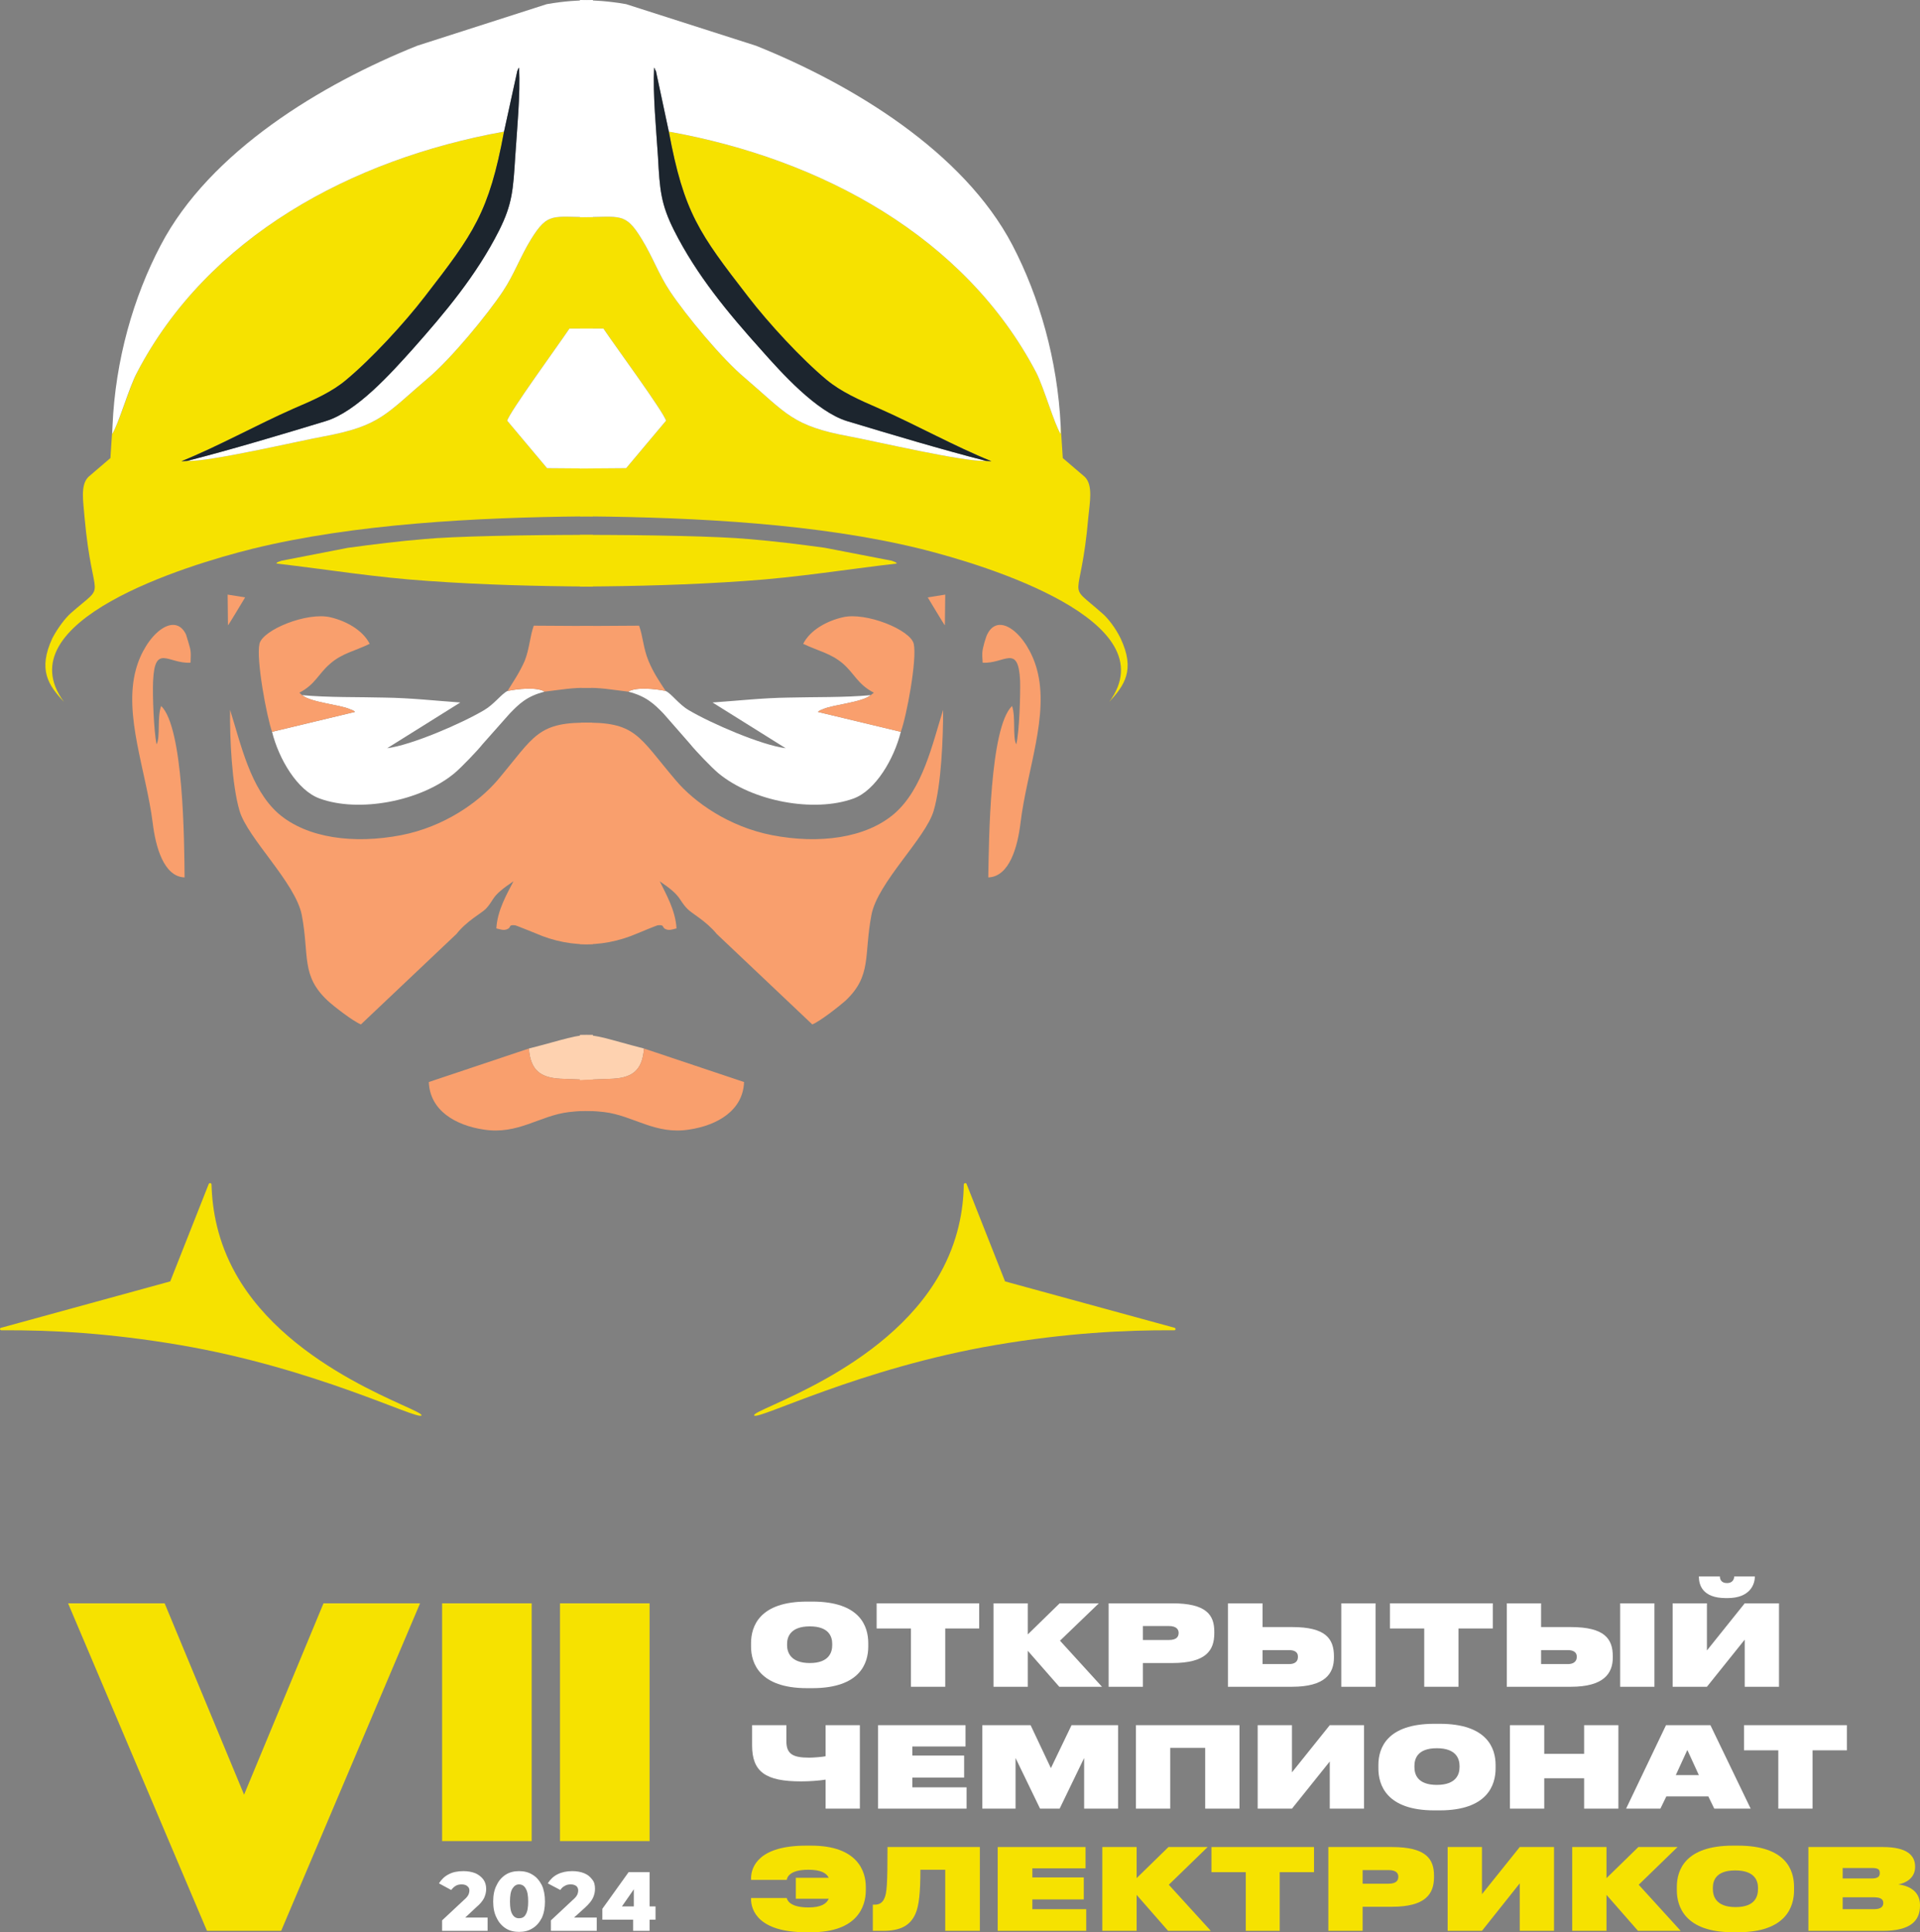
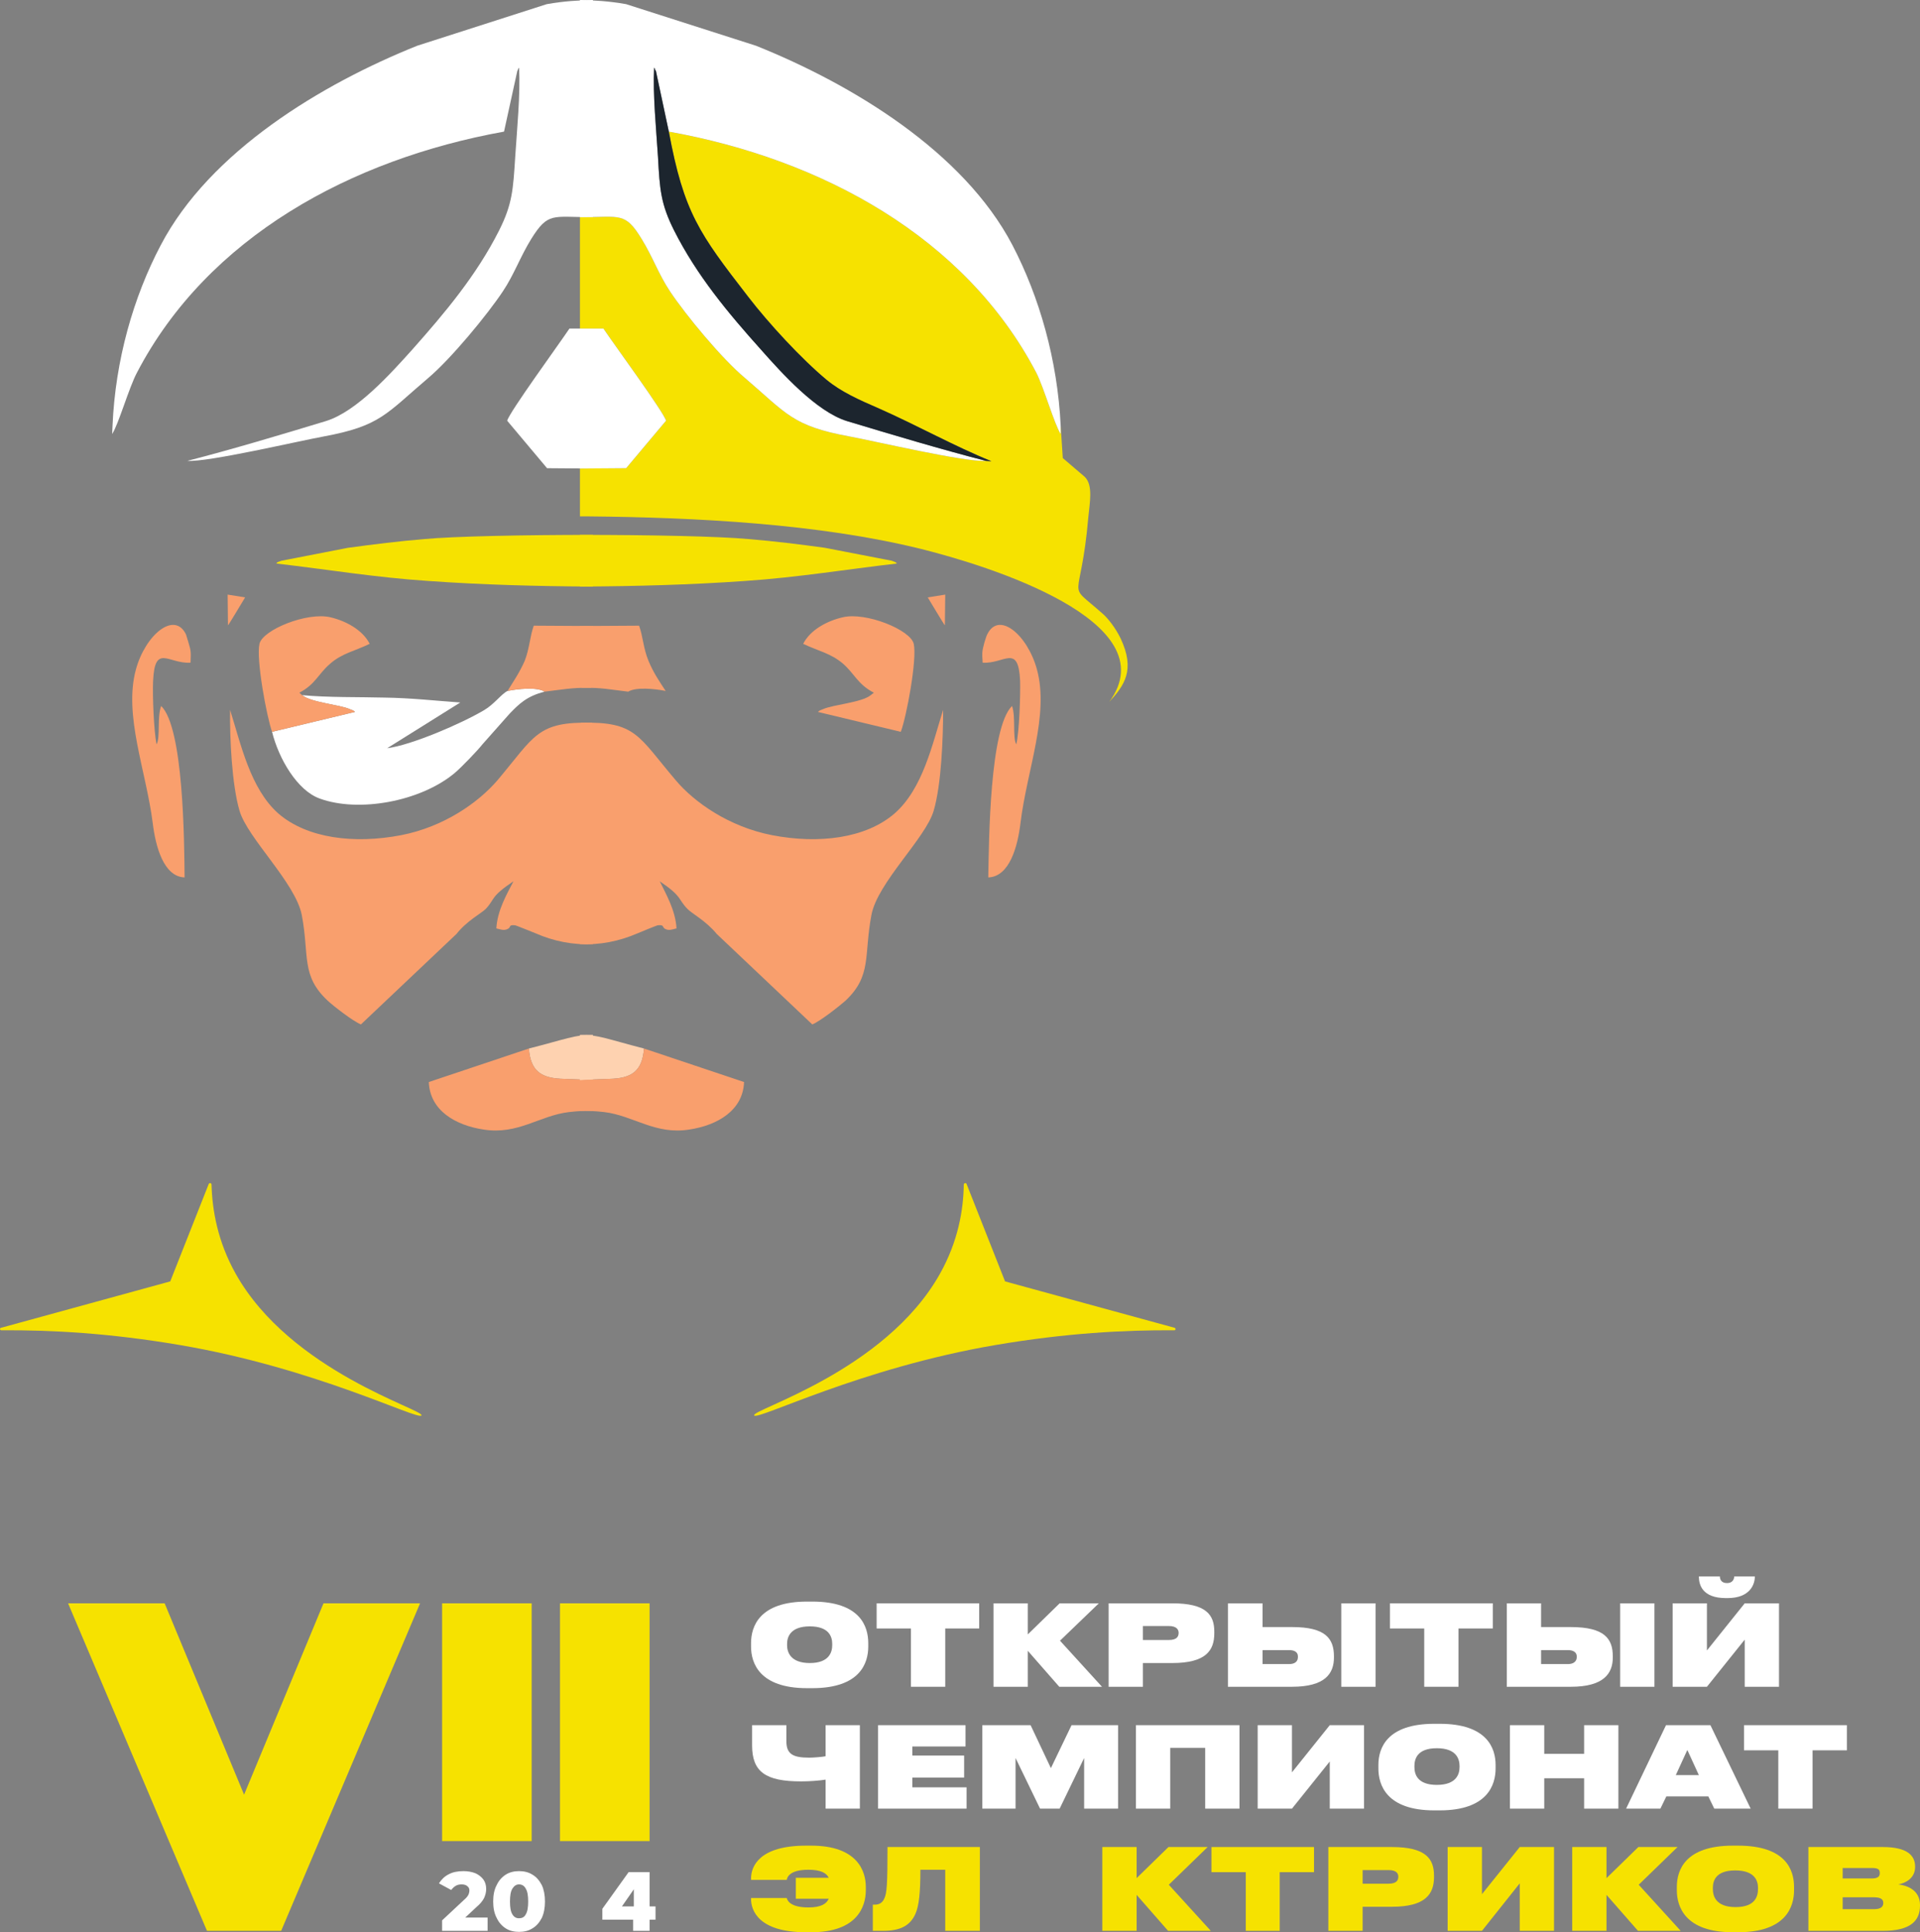
<svg xmlns="http://www.w3.org/2000/svg" width="153" height="154" viewBox="0 0 153 154" fill="none">
  <rect x="0" y="0" width="153" height="154" fill="#808080" stroke="none" />
  <g clip-path="url(#clip0_812_38881)">
-     <path fill-rule="evenodd" clip-rule="evenodd" d="M40.416 33.531C40.584 32.863 44.543 27.436 45.379 26.184H47.247V17.307H47.08C44.041 17.307 43.678 16.89 42.34 19.032C41.448 20.48 40.974 21.871 40.082 23.207C38.827 25.099 35.927 28.605 34.115 30.136C30.769 32.974 30.323 33.948 25.806 34.783C23.688 35.173 16.578 36.842 14.933 36.731L14.459 36.759C17.358 35.59 20.453 33.865 23.409 32.585C25.054 31.861 26.476 31.221 27.591 30.275C29.598 28.605 32.219 25.767 33.864 23.624C37.74 18.615 38.966 16.945 40.165 10.489C27.981 12.688 16.55 18.893 10.918 29.691C10.305 30.887 9.44 33.837 8.938 34.588L8.966 33.948L8.799 36.508L7.042 38.011C6.373 38.679 6.652 40.043 6.736 41.211C7.377 48.335 8.632 46.248 5.648 48.864C5.174 49.282 4.561 50.116 4.171 50.868C3 53.4 3.864 54.624 5.091 55.932C0.351 49.504 14.821 45.052 20.091 43.744C28.232 41.74 37.99 41.239 46.55 41.156H47.247V37.343L43.595 37.315L40.416 33.531Z" fill="#F6E200" />
    <path fill-rule="evenodd" clip-rule="evenodd" d="M8.966 33.948L8.938 34.588C9.44 33.837 10.276 30.887 10.918 29.691C16.549 18.893 27.981 12.688 40.165 10.489L41.224 5.647C41.224 5.619 41.28 5.591 41.28 5.508C41.308 5.452 41.336 5.425 41.364 5.397C41.475 7.512 41.197 10.322 41.057 12.493C40.89 15.109 40.834 16.25 39.775 18.364C37.962 21.954 35.453 24.932 32.86 27.854C31.159 29.746 28.427 32.807 25.973 33.559C22.405 34.644 18.501 35.813 14.932 36.731C16.577 36.842 23.687 35.173 25.806 34.783C30.323 33.948 30.769 32.974 34.115 30.136C35.927 28.605 38.827 25.099 40.081 23.207C40.973 21.871 41.447 20.479 42.34 19.032C43.678 16.89 44.04 17.307 47.079 17.307H47.247V-0.002C46.159 0.026 44.96 0.082 43.566 0.332L33.25 3.644C25.611 6.705 16.717 12.075 12.813 19.533C10.639 23.652 9.189 28.689 8.966 33.948Z" fill="white" />
    <path fill-rule="evenodd" clip-rule="evenodd" d="M22.015 44.912C26.085 45.385 29.933 46.025 34.143 46.304C38.465 46.61 42.758 46.721 47.08 46.749H47.247V42.63C41.755 42.63 36.178 42.742 33.808 42.964C31.801 43.131 29.766 43.382 27.73 43.66L22.433 44.69C21.903 44.884 22.21 44.745 22.015 44.912Z" fill="#F6E200" />
    <path fill-rule="evenodd" clip-rule="evenodd" d="M24.078 55.404C24.774 55.988 27.061 56.155 27.869 56.517C28.204 56.656 28.092 56.572 28.288 56.739L21.68 58.325C22.209 60.468 23.687 63.001 25.471 63.641C28.566 64.782 33.501 63.891 36.234 61.609C36.791 61.136 38.046 59.828 38.464 59.3L40.611 56.878C41.364 56.099 41.977 55.487 43.399 55.125C42.786 54.736 41.252 54.903 40.444 55.07C39.97 55.292 39.384 56.127 38.576 56.6C36.791 57.658 32.804 59.383 30.853 59.633L36.68 55.988C34.7 55.849 32.721 55.626 30.657 55.598C28.566 55.543 26.141 55.598 24.078 55.404Z" fill="white" />
    <path fill-rule="evenodd" clip-rule="evenodd" d="M40.416 33.531L43.594 37.315L47.247 37.343V26.184H45.379C44.542 27.436 40.583 32.863 40.416 33.531Z" fill="white" />
-     <path fill-rule="evenodd" clip-rule="evenodd" d="M40.165 10.489C38.966 16.945 37.739 18.615 33.864 23.624C32.219 25.767 29.598 28.605 27.59 30.275C26.475 31.221 25.053 31.861 23.408 32.557C20.453 33.864 17.358 35.59 14.459 36.759L14.932 36.731C18.501 35.812 22.405 34.644 25.973 33.558C28.427 32.807 31.159 29.746 32.86 27.854C35.453 24.932 37.962 21.954 39.775 18.364C40.834 16.249 40.89 15.108 41.057 12.493C41.197 10.322 41.475 7.511 41.364 5.396C41.336 5.424 41.308 5.452 41.28 5.508C41.28 5.591 41.224 5.619 41.224 5.647L40.165 10.489Z" fill="#1C252E" />
    <path fill-rule="evenodd" clip-rule="evenodd" d="M42.145 83.566C42.284 85.374 43.12 85.959 44.988 85.987C45.741 86.014 46.494 86.042 47.247 86.098V82.48C45.936 82.425 44.905 82.87 42.145 83.566Z" fill="#FED2B0" />
    <path fill-rule="evenodd" clip-rule="evenodd" d="M47.247 86.098C46.494 86.042 45.742 86.014 44.989 85.987C43.121 85.959 42.284 85.374 42.145 83.566L34.171 86.237C34.255 88.519 36.318 89.688 38.52 90.022C41.281 90.467 42.981 88.909 45.351 88.63C46.076 88.547 46.69 88.519 47.247 88.547V86.098ZM21.68 58.326L28.288 56.739C28.093 56.572 28.204 56.656 27.87 56.517C27.061 56.155 24.775 55.988 24.078 55.404L23.855 55.209C25.137 54.541 25.36 53.706 26.308 52.899C27.256 52.064 28.26 51.897 29.459 51.313C28.901 50.2 27.535 49.476 26.336 49.198C24.468 48.753 20.927 50.2 20.676 51.313C20.398 52.565 21.262 57.157 21.68 58.326ZM12.479 59.327C12.256 58.298 12.145 55.376 12.2 54.263C12.34 51.257 13.427 52.927 15.184 52.816C15.212 52.009 15.24 51.925 15.017 51.202C14.989 51.118 14.849 50.645 14.821 50.562C13.901 48.669 11.587 50.589 10.834 53.344C9.831 56.99 11.643 61.414 12.173 65.617C12.396 67.453 13.037 69.874 14.71 69.93C14.682 67.008 14.626 57.992 12.842 56.266C12.507 57.157 12.786 58.743 12.479 59.327ZM40.444 55.07C41.253 54.903 42.786 54.736 43.4 55.125C44.849 54.958 45.546 54.791 47.136 54.819L47.247 51.118V49.894L42.535 49.866C42.228 50.701 42.201 51.675 41.81 52.676C41.392 53.623 40.89 54.346 40.444 55.07ZM18.167 49.838C18.223 49.81 19.477 47.695 19.533 47.612L18.139 47.389L18.167 49.838ZM47.247 64.086C47.08 61.609 46.996 59.021 47.191 57.602C42.786 57.491 42.619 58.66 39.636 62.194C38.13 63.947 35.398 65.895 31.968 66.563C28.204 67.286 24.468 66.813 22.182 64.837C19.951 62.861 19.199 59.327 18.334 56.572C18.306 58.827 18.474 62.528 19.087 64.615C19.728 66.813 23.548 70.347 24.05 72.935C24.663 76.163 23.966 77.749 26.113 79.753C26.587 80.198 28.176 81.423 28.762 81.645L36.373 74.438C37.21 73.38 38.353 72.796 38.715 72.434C39.468 71.627 39.05 71.488 40.918 70.236C40.388 71.266 39.636 72.546 39.552 73.993C39.886 74.076 40.11 74.16 40.361 74.076C40.807 73.937 40.444 73.687 41.03 73.742C41.113 73.742 42.452 74.299 42.675 74.382C44.124 75.022 45.714 75.328 47.247 75.245V64.086Z" fill="#F99F6D" />
    <path fill-rule="evenodd" clip-rule="evenodd" d="M53.074 33.531C52.907 32.863 48.92 27.436 48.083 26.184H46.215V17.307H46.383C49.422 17.307 49.812 16.89 51.122 19.032C52.015 20.48 52.489 21.871 53.381 23.207C54.635 25.099 57.535 28.605 59.375 30.136C62.693 32.974 63.139 33.948 67.684 34.783C69.775 35.173 76.885 36.842 78.557 36.731L79.004 36.759C76.104 35.59 73.009 33.865 70.054 32.585C68.437 31.861 67.015 31.221 65.871 30.275C63.864 28.605 61.243 25.767 59.598 23.624C55.723 18.615 54.496 16.945 53.297 10.489C65.509 12.688 76.912 18.893 82.572 29.691C83.186 30.887 84.022 33.837 84.524 34.588V33.948L84.691 36.508L86.448 38.011C87.117 38.679 86.838 40.043 86.727 41.211C86.113 48.335 84.859 46.248 87.814 48.864C88.316 49.282 88.929 50.116 89.292 50.868C90.491 53.4 89.598 54.624 88.4 55.932C93.111 49.504 78.641 45.052 73.371 43.744C65.258 41.74 55.472 41.239 46.912 41.156H46.215V37.343L49.896 37.315L53.074 33.531Z" fill="#F6E200" />
    <path fill-rule="evenodd" clip-rule="evenodd" d="M84.524 33.948V34.588C84.022 33.837 83.186 30.887 82.572 29.691C76.912 18.893 65.509 12.688 53.297 10.489L52.266 5.647C52.238 5.619 52.21 5.591 52.182 5.508C52.182 5.452 52.154 5.425 52.126 5.397C52.015 7.512 52.293 10.322 52.433 12.493C52.572 15.109 52.656 16.25 53.715 18.364C55.528 21.954 58.009 24.932 60.63 27.854C62.303 29.746 65.063 32.807 67.489 33.559C71.085 34.644 74.989 35.813 78.557 36.731C76.885 36.842 69.775 35.173 67.684 34.783C63.139 33.948 62.693 32.974 59.375 30.136C57.535 28.605 54.635 25.099 53.381 23.207C52.489 21.871 52.015 20.479 51.122 19.032C49.812 16.89 49.422 17.307 46.383 17.307H46.215V-0.002C47.331 0.026 48.502 0.082 49.896 0.332L60.239 3.644C67.879 6.705 76.773 12.075 80.676 19.533C82.823 23.652 84.273 28.689 84.524 33.948Z" fill="white" />
    <path fill-rule="evenodd" clip-rule="evenodd" d="M71.476 44.912C67.377 45.385 63.529 46.025 59.347 46.304C54.998 46.61 50.732 46.721 46.383 46.749H46.215V42.63C51.736 42.63 57.284 42.742 59.654 42.964C61.689 43.131 63.725 43.382 65.732 43.66L71.057 44.69C71.559 44.884 71.253 44.745 71.476 44.912Z" fill="#F6E200" />
-     <path fill-rule="evenodd" clip-rule="evenodd" d="M69.385 55.404C68.688 55.988 66.401 56.155 65.593 56.517C65.258 56.656 65.398 56.572 65.175 56.739L71.782 58.325C71.253 60.468 69.775 63.001 68.018 63.641C64.896 64.782 59.961 63.891 57.228 61.609C56.671 61.136 55.416 59.828 54.998 59.3L52.879 56.878C52.126 56.099 51.485 55.487 50.063 55.125C50.676 54.736 52.238 54.903 53.046 55.07C53.52 55.292 54.078 56.127 54.886 56.6C56.671 57.658 60.658 59.383 62.609 59.633L56.782 55.988C58.79 55.849 60.769 55.626 62.805 55.598C64.924 55.543 67.321 55.598 69.385 55.404Z" fill="white" />
    <path fill-rule="evenodd" clip-rule="evenodd" d="M53.074 33.531L49.896 37.315L46.215 37.343V26.184H48.083C48.92 27.436 52.907 32.863 53.074 33.531Z" fill="white" />
    <path fill-rule="evenodd" clip-rule="evenodd" d="M53.297 10.489C54.496 16.945 55.723 18.615 59.599 23.624C61.243 25.767 63.864 28.605 65.872 30.275C67.015 31.221 68.437 31.861 70.054 32.557C73.009 33.864 76.104 35.59 79.004 36.759L78.558 36.731C74.989 35.812 71.085 34.644 67.489 33.558C65.063 32.807 62.303 29.746 60.63 27.854C58.009 24.932 55.528 21.954 53.715 18.364C52.656 16.249 52.572 15.108 52.433 12.493C52.294 10.322 52.015 7.511 52.126 5.396C52.154 5.424 52.182 5.452 52.182 5.508C52.21 5.591 52.238 5.619 52.266 5.647L53.297 10.489Z" fill="#1C252E" />
    <path fill-rule="evenodd" clip-rule="evenodd" d="M51.318 83.566C51.178 85.374 50.342 85.959 48.502 85.987C47.721 86.014 46.968 86.042 46.215 86.098V82.48C47.554 82.425 48.585 82.87 51.318 83.566Z" fill="#FED2B0" />
    <path fill-rule="evenodd" clip-rule="evenodd" d="M46.215 86.098C46.968 86.042 47.721 86.014 48.502 85.987C50.342 85.959 51.178 85.374 51.318 83.566L59.292 86.237C59.208 88.519 57.145 89.688 54.942 90.022C52.21 90.467 50.481 88.909 48.139 88.63C47.414 88.547 46.773 88.519 46.215 88.547V86.098ZM71.782 58.326L65.174 56.739C65.397 56.572 65.258 56.656 65.593 56.517C66.401 56.155 68.688 55.988 69.385 55.404L69.635 55.209C68.353 54.541 68.102 53.706 67.182 52.899C66.206 52.064 65.23 51.897 64.004 51.313C64.561 50.2 65.927 49.476 67.154 49.198C68.994 48.753 72.563 50.2 72.814 51.313C73.093 52.565 72.228 57.157 71.782 58.326ZM80.983 59.327C81.234 58.298 81.318 55.376 81.29 54.263C81.15 51.257 80.035 52.927 78.306 52.816C78.251 52.009 78.251 51.925 78.446 51.202C78.474 51.118 78.613 50.645 78.669 50.562C79.589 48.669 81.875 50.589 82.628 53.344C83.632 56.99 81.82 61.414 81.318 65.617C81.095 67.453 80.453 69.874 78.753 69.93C78.808 67.008 78.864 57.992 80.648 56.266C80.955 57.157 80.676 58.743 80.983 59.327ZM53.046 55.07C52.238 54.903 50.676 54.736 50.063 55.125C48.613 54.958 47.944 54.791 46.355 54.819L46.215 51.118V49.894L50.927 49.866C51.234 50.701 51.262 51.675 51.68 52.676C52.07 53.623 52.572 54.346 53.046 55.07ZM75.295 49.838C75.24 49.81 73.985 47.695 73.929 47.612L75.323 47.389L75.295 49.838ZM46.215 64.086C46.383 61.609 46.466 59.021 46.299 57.602C50.704 57.491 50.844 58.66 53.855 62.194C55.333 63.947 58.093 65.895 61.522 66.563C65.258 67.286 68.994 66.813 71.281 64.837C73.539 62.861 74.292 59.327 75.156 56.572C75.156 58.827 75.016 62.528 74.403 64.615C73.762 66.813 69.914 70.347 69.44 72.935C68.827 76.163 69.496 77.749 67.377 79.753C66.875 80.198 65.314 81.423 64.728 81.645L57.117 74.438C56.252 73.38 55.109 72.796 54.775 72.434C53.994 71.627 54.412 71.488 52.572 70.236C53.074 71.266 53.827 72.546 53.91 73.993C53.576 74.076 53.353 74.16 53.102 74.076C52.684 73.937 53.018 73.687 52.433 73.742C52.349 73.742 51.011 74.299 50.816 74.382C49.338 75.022 47.777 75.328 46.215 75.245V64.086Z" fill="#F99F6D" />
    <path fill-rule="evenodd" clip-rule="evenodd" d="M16.633 94.363L13.566 102.127L0.072 105.828C-0.04 105.856 -0.012 106.023 0.1 106.023C4.087 105.995 8.715 106.245 14.291 107.191C25.137 109.028 33.278 113.202 33.585 112.813C33.892 112.367 23.157 109.334 18.78 101.514C17.33 98.926 16.912 96.422 16.856 94.418C16.856 94.279 16.689 94.251 16.633 94.363Z" fill="#F6E200" />
    <path fill-rule="evenodd" clip-rule="evenodd" d="M77.024 94.363L80.091 102.127L93.613 105.828C93.697 105.856 93.697 106.023 93.585 106.023C89.598 105.995 84.942 106.245 79.366 107.191C68.548 109.028 60.407 113.202 60.1 112.813C59.765 112.367 70.528 109.334 74.905 101.514C76.355 98.926 76.773 96.422 76.801 94.418C76.801 94.279 76.996 94.251 77.024 94.363Z" fill="#F6E200" />
    <path d="M25.779 127.784H33.474L22.405 153.887H16.494L5.425 127.784H13.12L19.45 143.034L25.779 127.784ZM44.626 146.735H51.764V127.784H44.626V146.735ZM35.23 146.735H42.368V127.784H35.23V146.735Z" fill="#F6E200" />
    <path d="M38.855 152.829V153.887H35.23V153.052L36.986 151.41C37.154 151.271 37.265 151.132 37.321 151.02C37.377 150.909 37.405 150.77 37.405 150.658C37.405 150.519 37.349 150.408 37.237 150.325C37.154 150.241 36.986 150.185 36.791 150.185C36.624 150.185 36.457 150.213 36.317 150.297C36.178 150.38 36.066 150.491 35.955 150.631L34.979 150.102C35.174 149.796 35.425 149.545 35.76 149.378C36.066 149.211 36.457 149.128 36.931 149.128C37.265 149.128 37.6 149.184 37.879 149.295C38.13 149.406 38.353 149.573 38.52 149.796C38.659 149.991 38.743 150.241 38.743 150.547C38.743 150.798 38.687 151.02 38.576 151.271C38.464 151.493 38.269 151.744 37.934 152.022L37.07 152.829H38.855Z" fill="white" />
    <path d="M40.304 153.692C39.998 153.497 39.747 153.219 39.58 152.857C39.384 152.495 39.301 152.05 39.301 151.549C39.301 151.048 39.384 150.603 39.58 150.241C39.747 149.879 39.998 149.601 40.304 149.406C40.611 149.211 40.974 149.128 41.364 149.128C41.754 149.128 42.117 149.211 42.423 149.406C42.758 149.601 42.981 149.879 43.176 150.241C43.343 150.603 43.427 151.048 43.427 151.549C43.427 152.05 43.343 152.495 43.176 152.857C42.981 153.219 42.758 153.497 42.423 153.692C42.117 153.887 41.754 153.97 41.364 153.97C40.974 153.97 40.611 153.887 40.304 153.692ZM41.894 152.579C42.033 152.356 42.089 152.022 42.089 151.549C42.089 151.076 42.033 150.742 41.894 150.519C41.782 150.297 41.587 150.185 41.364 150.185C41.141 150.185 40.974 150.297 40.834 150.519C40.695 150.742 40.639 151.076 40.639 151.549C40.639 152.022 40.695 152.356 40.834 152.579C40.974 152.801 41.141 152.885 41.364 152.885C41.587 152.885 41.782 152.801 41.894 152.579Z" fill="white" />
-     <path d="M47.554 152.829V153.887H43.901V153.052L45.658 151.41C45.825 151.271 45.937 151.132 45.992 151.02C46.048 150.909 46.076 150.77 46.076 150.658C46.076 150.519 46.02 150.408 45.937 150.325C45.825 150.241 45.686 150.185 45.49 150.185C45.295 150.185 45.156 150.213 45.017 150.297C44.849 150.38 44.738 150.491 44.654 150.631L43.65 150.102C43.846 149.796 44.096 149.545 44.431 149.378C44.766 149.211 45.156 149.128 45.602 149.128C45.965 149.128 46.271 149.184 46.55 149.295C46.829 149.406 47.024 149.573 47.191 149.796C47.359 149.991 47.414 150.241 47.414 150.547C47.414 150.798 47.359 151.02 47.247 151.271C47.136 151.493 46.94 151.744 46.634 152.022L45.742 152.829H47.554Z" fill="white" />
    <path d="M52.237 151.939H51.764V149.211H50.091L47.999 152.133V152.996H50.453V153.887H51.764V152.996H52.237V151.939ZM49.561 151.939L50.509 150.575V151.939H49.561Z" fill="white" />
    <path d="M64.728 127.645C68.548 127.645 69.189 129.621 69.189 130.957V131.235C69.189 132.543 68.548 134.546 64.728 134.546H64.31C60.518 134.546 59.849 132.543 59.849 131.235V130.957C59.849 129.621 60.518 127.645 64.31 127.645H64.728ZM66.317 131.012C66.317 130.483 66.094 129.621 64.533 129.621C62.972 129.621 62.721 130.483 62.721 131.012V131.124C62.721 131.652 62.972 132.543 64.533 132.543C66.094 132.543 66.317 131.652 66.317 131.124V131.012Z" fill="white" />
    <path d="M72.591 129.788H69.858V127.784H78.028V129.788H75.323V134.435H72.591V129.788Z" fill="white" />
    <path d="M81.903 131.569V134.435H79.171V127.784H81.903V130.261L84.44 127.784H87.563L84.468 130.762L87.814 134.435H84.412L81.903 131.569Z" fill="white" />
    <path d="M91.076 132.543V134.435H88.344V127.784H93.418C96.123 127.784 96.764 128.703 96.764 130.038V130.177C96.764 131.541 96.095 132.543 93.418 132.543H91.076ZM91.076 130.706H93.139C93.781 130.706 93.92 130.428 93.92 130.15V130.122C93.92 129.899 93.781 129.593 93.139 129.593H91.076V130.706Z" fill="white" />
    <path d="M100.611 129.676H102.981C105.63 129.676 106.299 130.595 106.299 132.014V132.098C106.299 133.378 105.602 134.435 102.953 134.435H97.851V127.784H100.611V129.676ZM102.73 132.626C103.204 132.626 103.427 132.404 103.427 132.07V132.014C103.427 131.708 103.204 131.513 102.73 131.513H100.611V132.626H102.73ZM109.617 134.435H106.885V127.784H109.617V134.435Z" fill="white" />
    <path d="M113.493 129.788H110.76V127.784H118.957V129.788H116.225V134.435H113.493V129.788Z" fill="white" />
    <path d="M122.805 129.676H125.175C127.851 129.676 128.52 130.595 128.52 132.014V132.098C128.52 133.378 127.795 134.435 125.175 134.435H120.072V127.784H122.805V129.676ZM124.951 132.626C125.398 132.626 125.648 132.404 125.648 132.07V132.014C125.648 131.708 125.398 131.513 124.951 131.513H122.805V132.626H124.951ZM131.838 134.435H129.106V127.784H131.838V134.435Z" fill="white" />
    <path d="M139.032 130.678L136.02 134.435H133.288V127.784H136.02V131.541L139.032 127.784H141.764V134.435H139.032V130.678ZM137.526 127.366C135.63 127.366 135.379 126.281 135.379 125.641H137.052C137.052 125.864 137.164 126.17 137.61 126.17H137.638C138.056 126.17 138.195 125.864 138.195 125.641H139.84C139.84 126.281 139.45 127.366 137.665 127.366H137.526Z" fill="white" />
    <path d="M65.788 141.837C65.258 141.921 64.477 141.976 63.836 141.976C61.02 141.976 59.933 141.225 59.933 139.11V137.496H62.665V138.776C62.665 139.806 63.195 140.084 64.477 140.084C64.84 140.084 65.509 140.028 65.788 139.973V137.496H68.52V144.147H65.788V141.837Z" fill="white" />
    <path d="M76.941 137.496V139.194H72.703V139.917H76.829V141.67H72.703V142.449H77.024V144.147H69.97V137.496H76.941Z" fill="white" />
    <path d="M78.279 137.496H82.126L83.743 140.919L85.388 137.496H89.097V144.147H86.392V140.112L84.441 144.147H82.879L80.927 140.112V144.147H78.279V137.496Z" fill="white" />
    <path d="M90.519 137.496H98.771V144.147H96.039V139.305H93.251V144.147H90.519V137.496Z" fill="white" />
    <path d="M105.965 140.39L102.954 144.147H100.221V137.496H102.954V141.253L105.965 137.496H108.697V144.147H105.965V140.39Z" fill="white" />
    <path d="M114.719 137.385C118.511 137.385 119.18 139.333 119.18 140.668V140.947C119.18 142.255 118.539 144.286 114.719 144.286H114.301C110.481 144.286 109.84 142.255 109.84 140.947V140.668C109.84 139.333 110.509 137.385 114.301 137.385H114.719ZM116.308 140.752C116.308 140.223 116.085 139.333 114.496 139.333C112.907 139.333 112.712 140.223 112.712 140.752V140.835C112.712 141.392 112.935 142.255 114.496 142.255C116.057 142.255 116.308 141.392 116.308 140.835V140.752Z" fill="white" />
    <path d="M120.323 137.496H123.056V139.778H126.234V137.496H128.966V144.147H126.234V141.726H123.056V144.147H120.323V137.496Z" fill="white" />
    <path d="M136.132 143.173H132.786L132.312 144.147H129.58L132.759 137.496H136.299L139.506 144.147H136.606L136.132 143.173ZM134.459 139.472L133.539 141.476H135.379L134.459 139.472Z" fill="white" />
    <path d="M141.708 139.5H138.976V137.496H147.173V139.5H144.44V144.147H141.708V139.5Z" fill="white" />
    <path d="M68.994 150.659C68.994 151.939 68.325 153.998 64.645 153.998H64.227C60.435 153.998 59.849 152.245 59.849 151.354V151.271H62.693C62.721 151.354 62.832 152.022 64.422 152.022C65.453 152.022 65.871 151.716 66.039 151.327H63.418V149.657H66.039C65.871 149.295 65.425 149.017 64.422 149.017C62.804 149.017 62.721 149.713 62.693 149.824H59.849V149.713C59.849 148.739 60.518 147.097 64.227 147.097H64.645C68.325 147.097 68.994 149.128 68.994 150.38V150.659Z" fill="#F6E200" />
    <path d="M75.323 149.017H73.344C73.344 150.853 73.232 151.883 72.953 152.523C72.535 153.469 71.754 153.887 70.36 153.887H69.552V151.8H69.719C70.082 151.8 70.332 151.633 70.472 151.299C70.667 150.881 70.723 150.241 70.723 147.208H78.083V153.887H75.323V149.017Z" fill="#F6E200" />
-     <path d="M86.504 147.208V148.906H82.266V149.629H86.364V151.382H82.266V152.161H86.559V153.887H79.505V147.208H86.504Z" fill="#F6E200" />
    <path d="M90.574 151.02V153.887H87.842V147.208H90.574V149.685L93.111 147.208H96.234L93.139 150.213L96.485 153.887H93.083L90.574 151.02Z" fill="#F6E200" />
    <path d="M99.273 149.212H96.54V147.208H104.71V149.212H101.977V153.887H99.273V149.212Z" fill="#F6E200" />
    <path d="M108.585 151.967V153.887H105.853V147.208H110.927C113.632 147.208 114.273 148.154 114.273 149.49V149.601C114.273 150.965 113.576 151.967 110.927 151.967H108.585ZM108.585 150.13H110.649C111.29 150.13 111.429 149.852 111.429 149.573C111.429 149.323 111.29 149.045 110.649 149.045H108.585V150.13Z" fill="#F6E200" />
    <path d="M121.104 150.102L118.093 153.887H115.36V147.208H118.093V150.965L121.104 147.208H123.836V153.887H121.104V150.102Z" fill="#F6E200" />
    <path d="M128.018 151.02V153.887H125.286V147.208H128.018V149.685L130.556 147.208H133.678L130.584 150.213L133.929 153.887H130.528L128.018 151.02Z" fill="#F6E200" />
    <path d="M138.502 147.097C142.321 147.097 142.963 149.045 142.963 150.38V150.659C142.963 151.967 142.321 153.998 138.502 153.998H138.084C134.292 153.998 133.623 151.967 133.623 150.659V150.38C133.623 149.045 134.292 147.097 138.084 147.097H138.502ZM140.091 150.464C140.091 149.935 139.868 149.072 138.279 149.072C136.689 149.072 136.494 149.935 136.494 150.464V150.547C136.494 151.104 136.717 151.994 138.307 151.994C139.896 151.994 140.091 151.104 140.091 150.547V150.464Z" fill="#F6E200" />
    <path d="M144.106 147.208H150.045C151.968 147.208 152.61 147.876 152.61 148.766V148.794C152.61 149.74 151.773 150.102 151.271 150.186C151.968 150.269 153 150.631 153 151.827V151.883C153 153.08 152.247 153.887 150.045 153.887H144.106V147.208ZM146.838 148.878V149.713H149.152C149.654 149.713 149.794 149.546 149.794 149.295V149.267C149.794 148.989 149.654 148.878 149.152 148.878H146.838ZM146.838 151.215V152.161H149.348C149.961 152.161 150.073 151.883 150.073 151.688V151.66C150.073 151.438 149.961 151.215 149.348 151.215H146.838Z" fill="#F6E200" />
  </g>
  <defs>
    <clipPath id="clip0_812_38881">
      <rect width="153" height="154" fill="white" transform="translate(0 -0.002)" />
    </clipPath>
  </defs>
</svg>